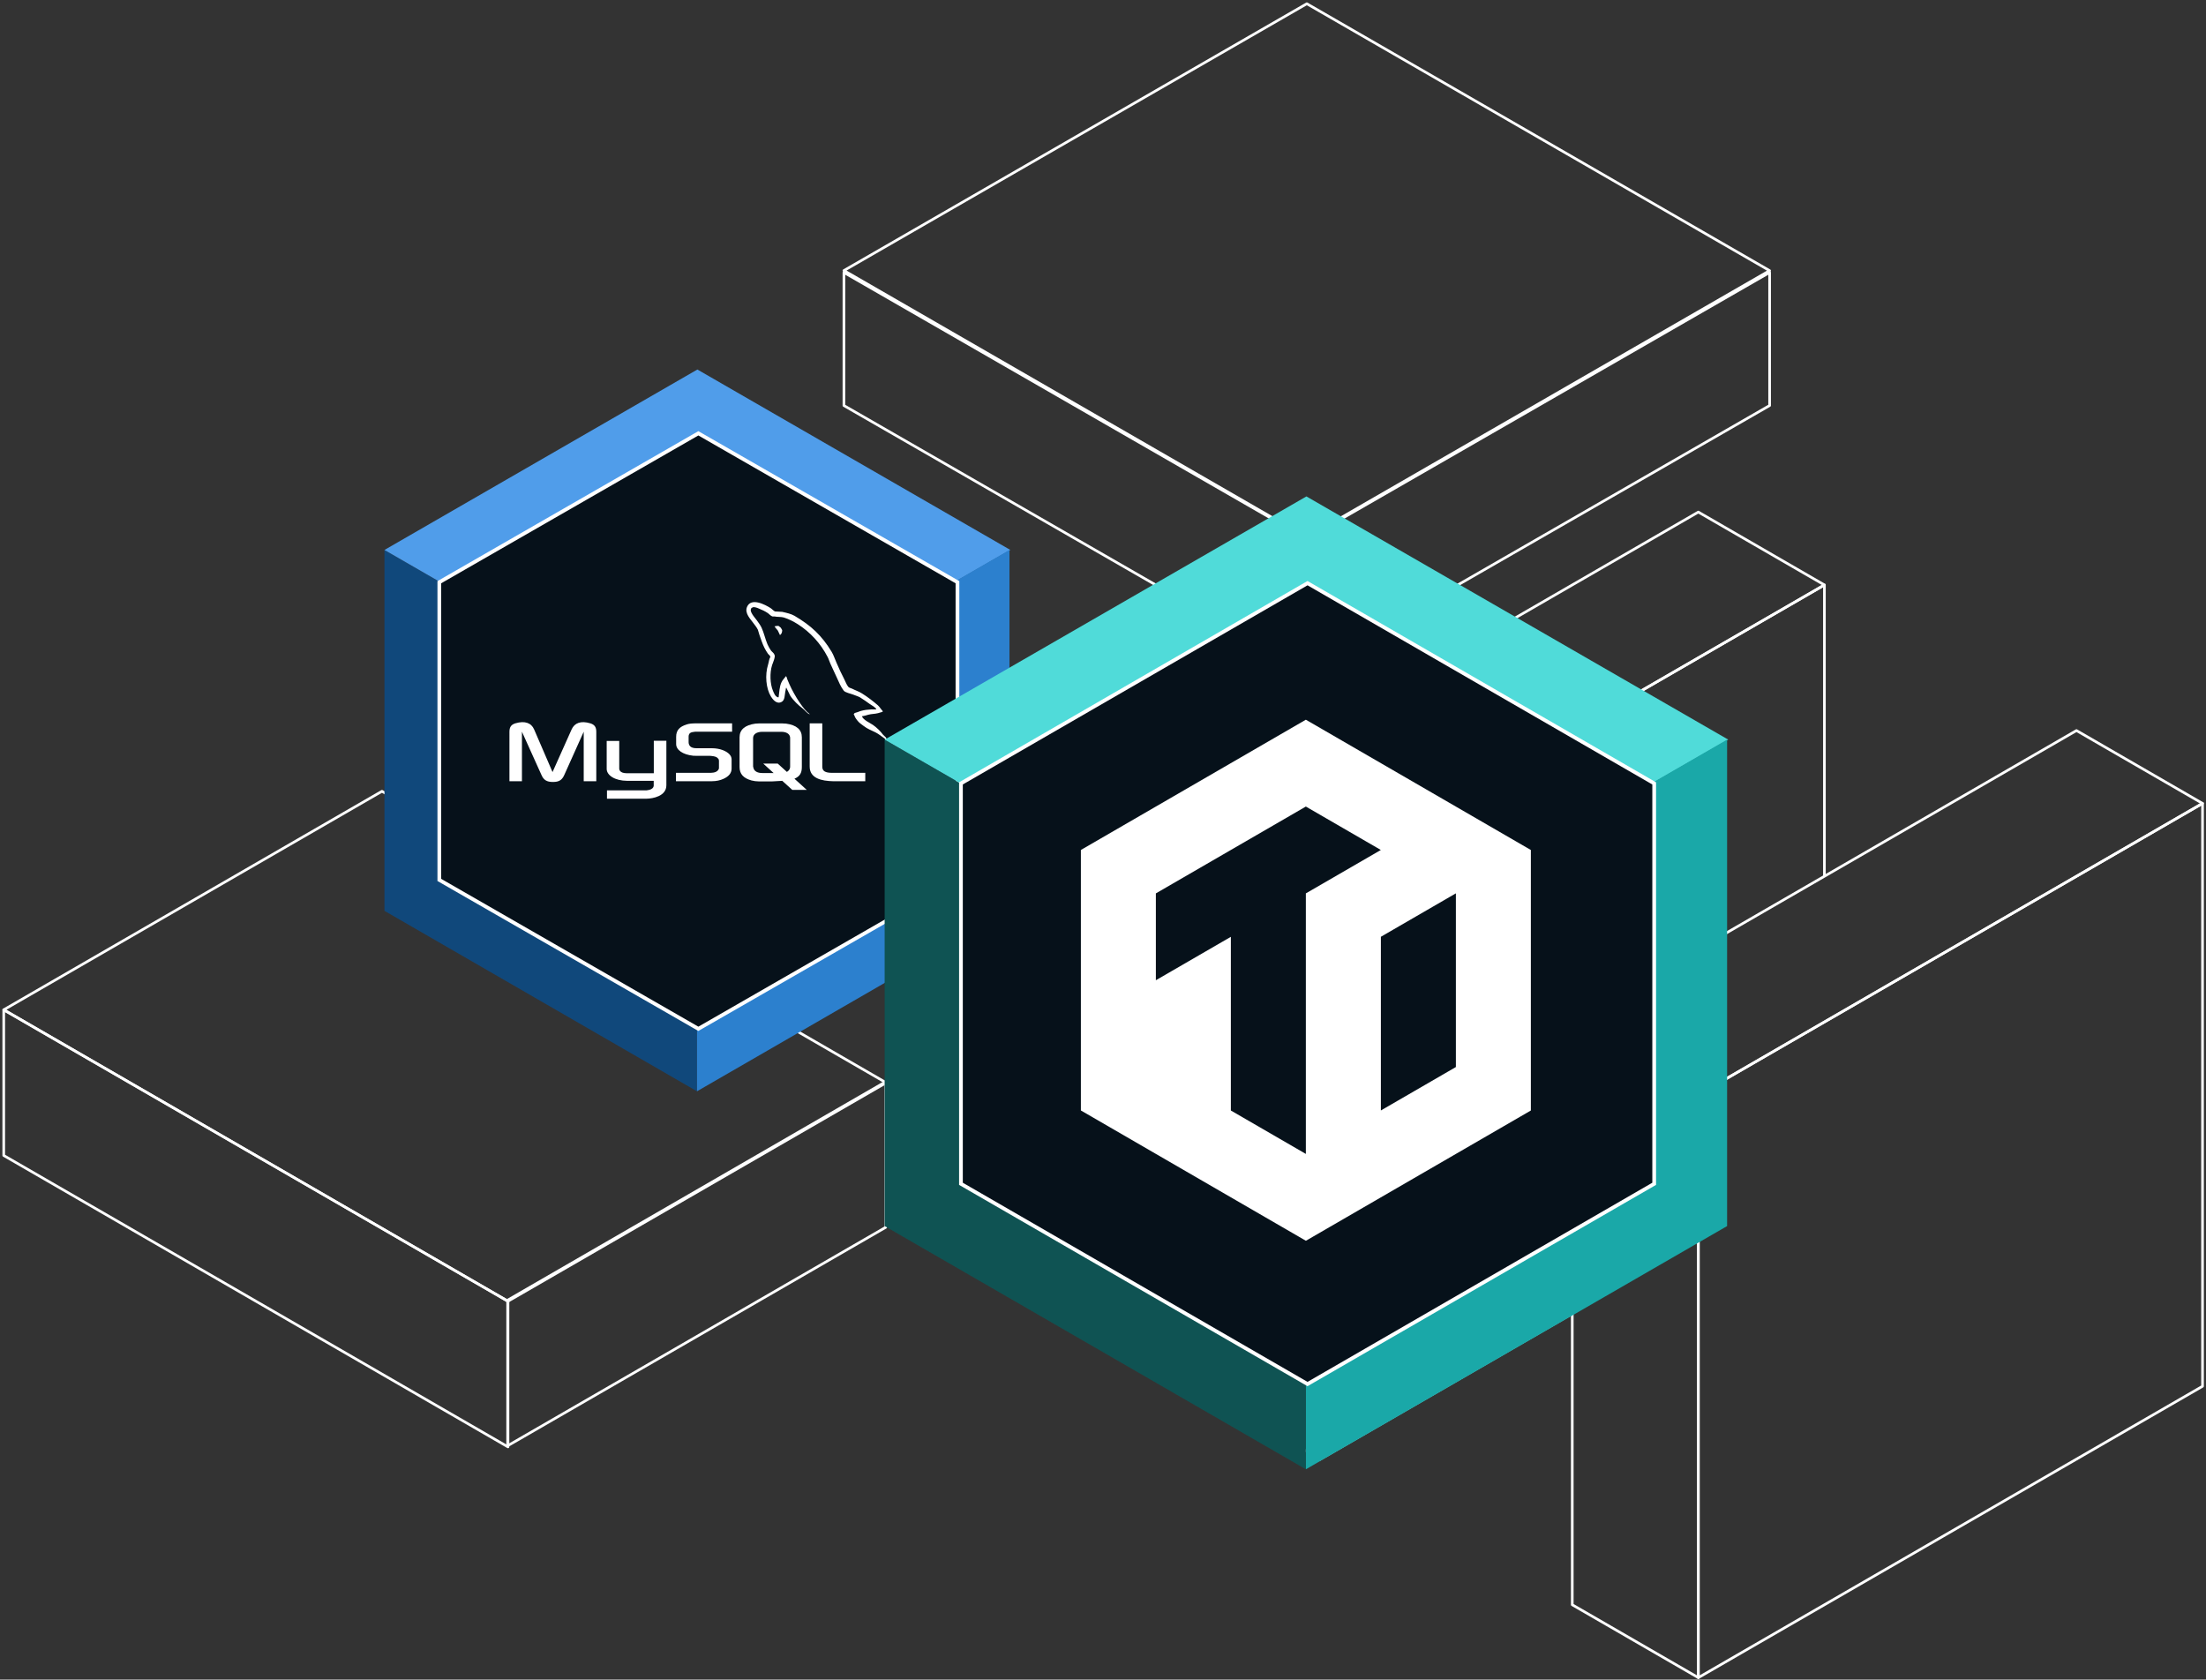
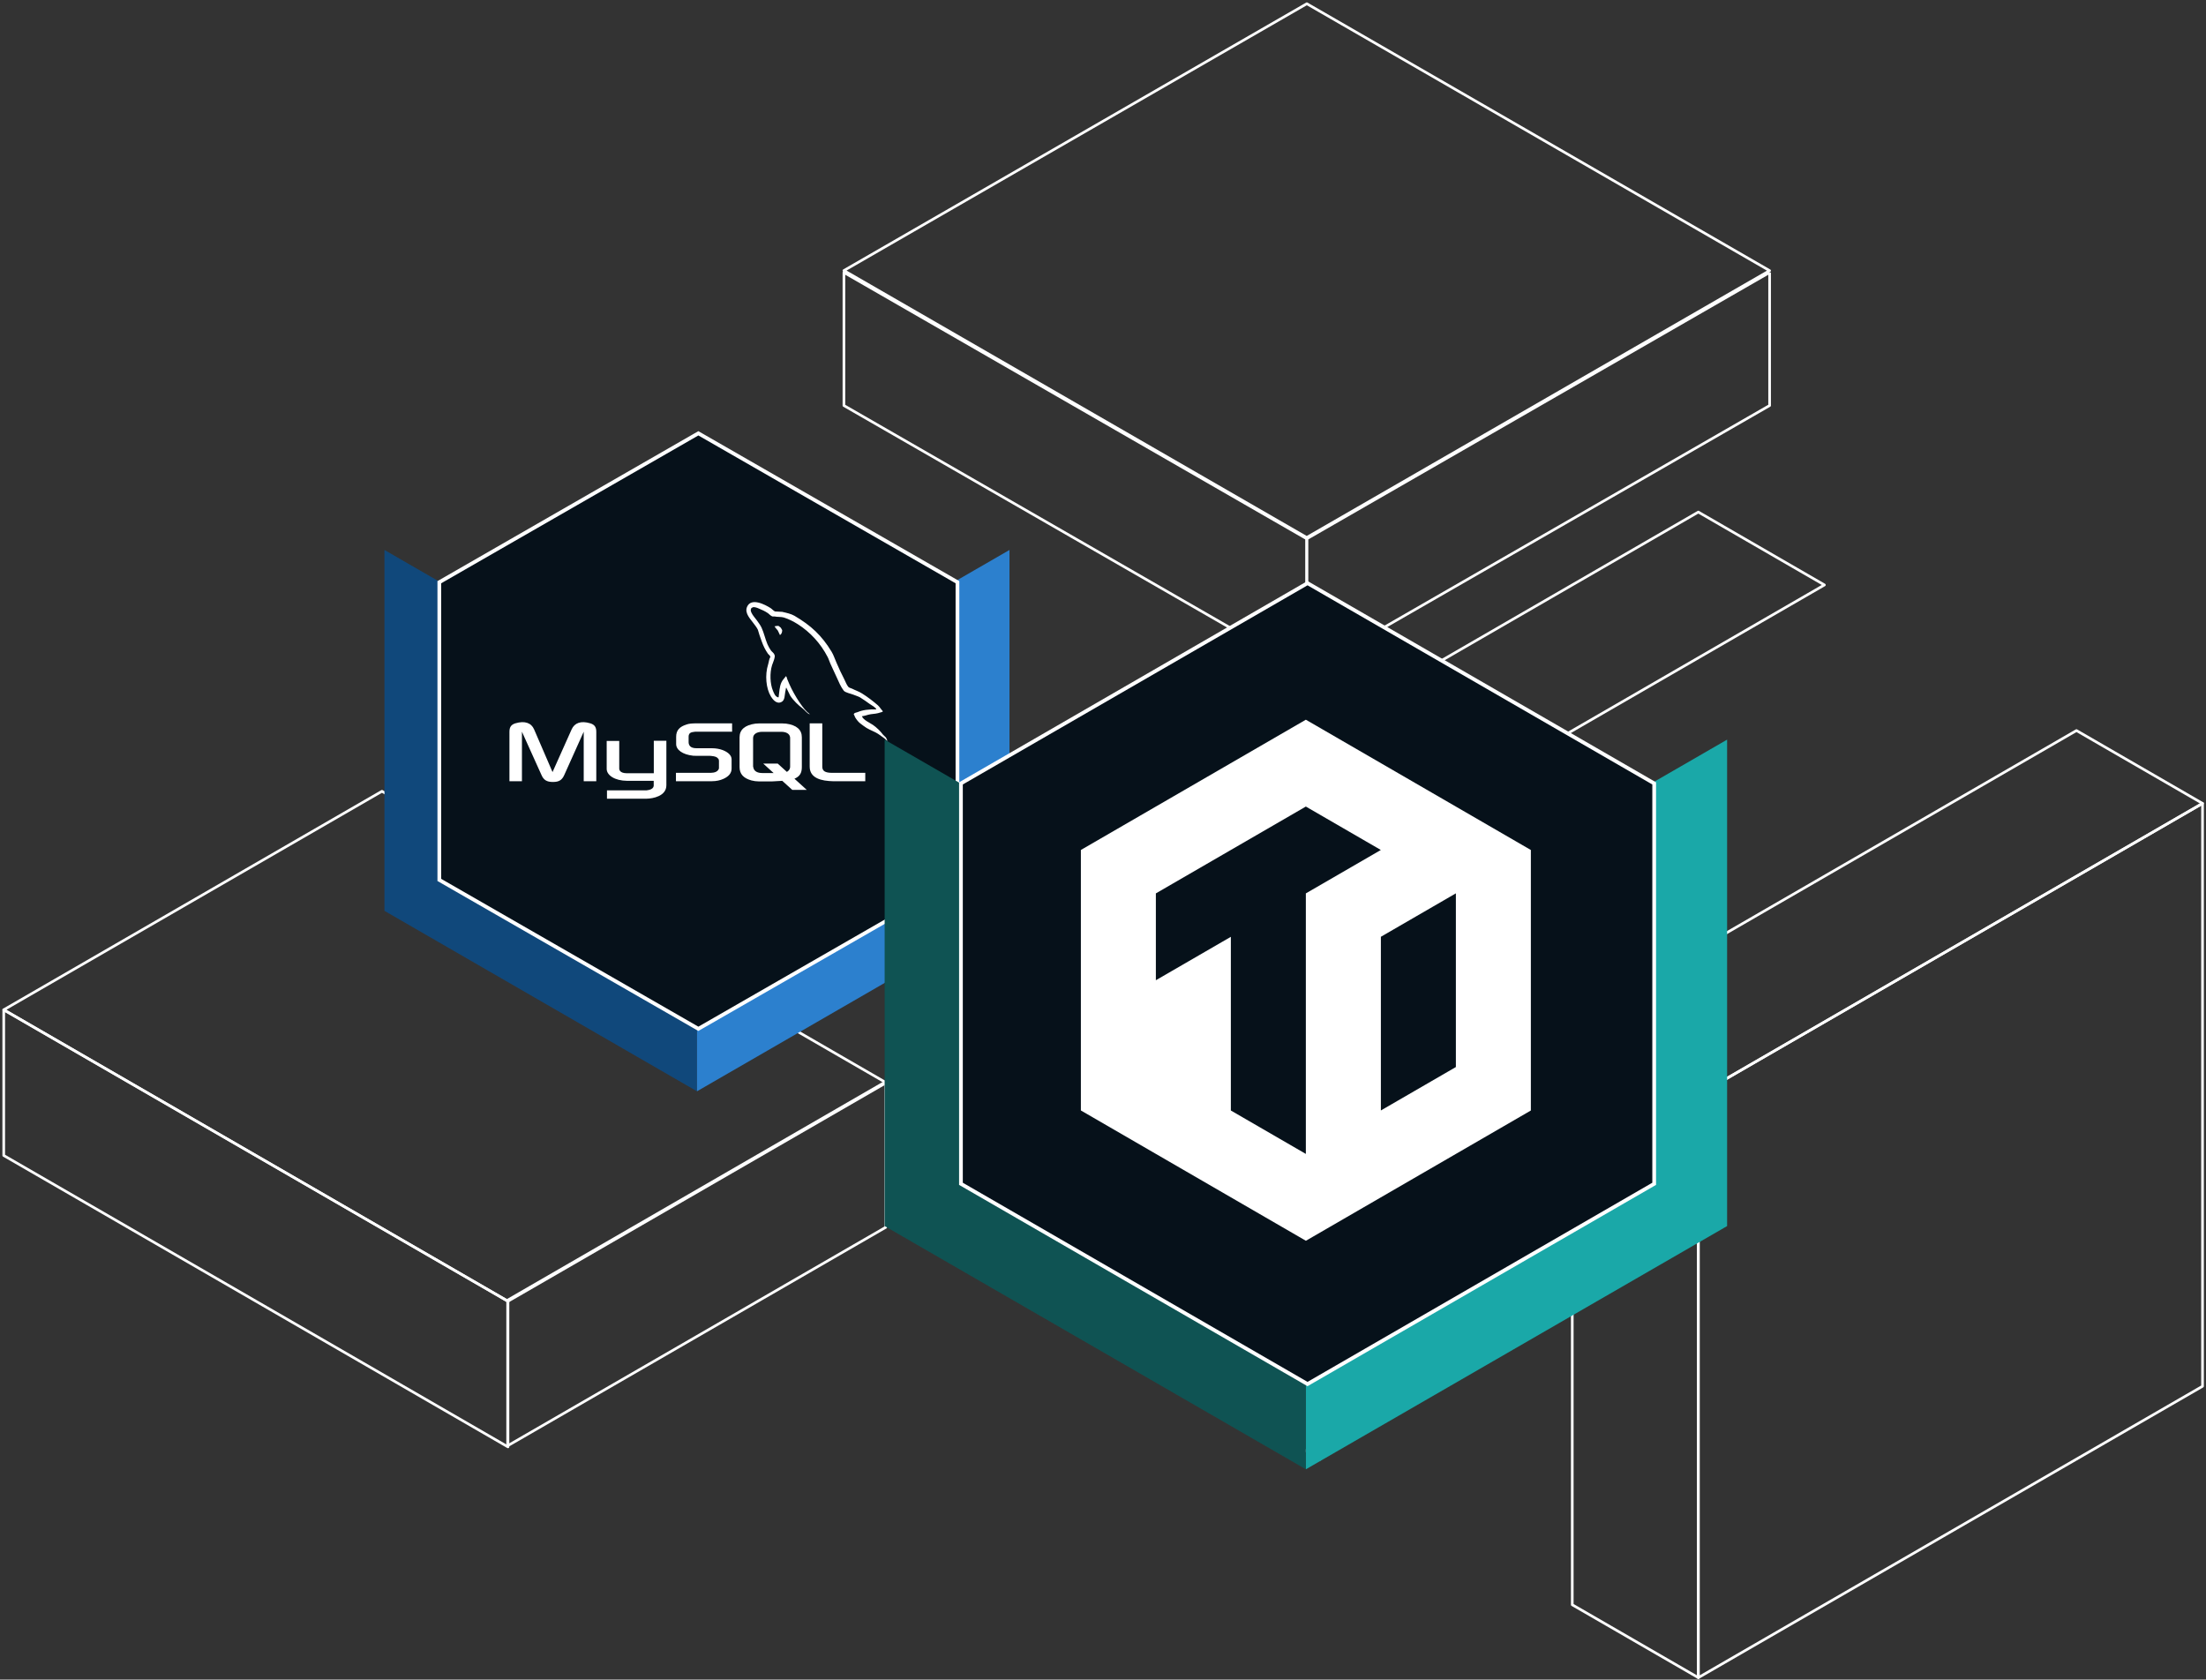
<svg xmlns="http://www.w3.org/2000/svg" width="591" height="450" viewBox="0 0 591 450" fill="none">
  <rect x="0" y="0" width="591" height="450" fill="#333333" stroke="none" />
  <path d="M474.09 72.514L350.104 1L226.09 72.486L350.076 144L474.081 72.514H474.09Z" stroke="white" stroke-width="0.71" stroke-linejoin="round" />
-   <path d="M474.09 73L350.09 144.349V180L474.09 108.651V73Z" stroke="white" stroke-width="0.71" stroke-linejoin="round" />
+   <path d="M474.09 73L350.09 144.349V180L474.09 108.651V73" stroke="white" stroke-width="0.71" stroke-linejoin="round" />
  <path d="M350.09 144.352L226.09 73V108.658L350.09 180V144.352Z" stroke="white" stroke-width="0.71" stroke-linejoin="round" />
-   <path d="M488.77 234.8V156.73L353.68 234.8V390.95L421.23 351.92" stroke="white" stroke-width="0.71" stroke-linejoin="round" />
  <path d="M319.91 215.29L454.99 137.19L488.77 156.72L353.69 234.81L319.91 215.29Z" stroke="white" stroke-width="0.71" stroke-linejoin="round" />
  <path d="M319.91 215.35L353.68 234.87V390.95L319.91 371.42V215.35Z" stroke="white" stroke-width="0.71" stroke-linejoin="round" />
  <path d="M454.99 293.33L590.07 215.25V371.41L454.99 449.47V293.33Z" stroke="white" stroke-width="0.71" stroke-linejoin="round" />
  <path d="M421.219 273.82L556.299 195.73L590.069 215.25L454.989 293.34L421.219 273.82Z" stroke="white" stroke-width="0.71" stroke-linejoin="round" />
  <path d="M421.219 273.87L454.989 293.39V449.47L421.219 429.95V273.87Z" stroke="white" stroke-width="0.71" stroke-linejoin="round" />
  <path d="M237.31 289.81L136 348.34V387.35L237.31 328.81V289.81Z" stroke="white" stroke-width="0.71" stroke-linejoin="round" />
  <path d="M136.09 348.62L1 270.56V309.58L136.09 387.65V348.63V348.62Z" stroke="white" stroke-width="0.71" stroke-linejoin="round" />
  <path d="M237.41 290.09L102.33 212L1.01 270.54L136.08 348.63L237.4 290.09H237.41Z" stroke="white" stroke-width="0.71" stroke-linejoin="round" />
  <path d="M186.724 292.379L103 244.034V147.345L186.724 195.683V292.379Z" fill="#10487B" />
-   <path d="M270.67 147.338L186.832 195.689L103 147.345L186.832 99L270.67 147.338Z" fill="#509DEA" />
  <path d="M186.725 292.379L270.449 244.034V147.345L186.731 195.683V292.379H186.725Z" fill="#2C80CE" />
  <path d="M256.51 155.983V235.749L187.097 275.641L117.697 235.749V155.983L187.097 116.091L256.51 155.983Z" fill="#06111A" stroke="white" />
  <path fill-rule="evenodd" clip-rule="evenodd" d="M136.488 209.301H139.83V196.038L145.049 207.601C145.64 208.991 146.49 209.506 148.134 209.506C149.778 209.506 150.577 208.991 151.188 207.601L156.381 196.038V209.301H159.749V196.038C159.749 194.751 159.234 194.132 158.154 193.797C155.609 193.025 153.912 193.694 153.142 195.419L148.026 206.853L143.09 195.419C142.344 193.694 140.622 193.025 138.051 193.797C136.997 194.132 136.483 194.75 136.483 196.038L136.482 209.301H136.488ZM162.53 198.51H165.898V205.799C165.873 206.21 166.027 207.138 167.857 207.163C168.808 207.189 175.107 207.163 175.157 207.163V198.458H178.525V210.382C178.525 213.318 174.895 213.961 173.204 213.988H162.613V211.748H173.231C175.39 211.516 175.133 210.435 175.133 210.074V209.198H168.012C164.695 209.172 162.561 207.704 162.536 206.03V198.509L162.53 198.51ZM234.768 190.063C232.713 190.011 231.118 190.218 229.781 190.784C229.396 190.94 228.778 190.94 228.728 191.429C228.933 191.633 228.958 191.969 229.139 192.253C229.447 192.768 229.987 193.463 230.475 193.823C231.016 194.236 231.556 194.647 232.12 195.008C233.123 195.625 234.254 195.986 235.231 196.604C235.796 196.965 236.362 197.429 236.927 197.815C237.215 198.021 237.39 198.357 237.75 198.485V198.407C237.57 198.176 237.519 197.841 237.339 197.583C237.082 197.326 236.825 197.093 236.567 196.836C235.822 195.832 234.896 194.956 233.894 194.236C233.071 193.669 231.272 192.896 230.938 191.944L230.887 191.892C231.452 191.84 232.12 191.634 232.661 191.479C233.535 191.248 234.332 191.299 235.231 191.068C235.643 190.964 236.053 190.836 236.465 190.707V190.476C236.003 190.013 235.668 189.394 235.18 188.957C233.87 187.824 232.429 186.716 230.938 185.789C230.141 185.274 229.113 184.939 228.265 184.502C227.955 184.347 227.442 184.27 227.262 184.013C226.798 183.447 226.542 182.699 226.208 182.029C225.463 180.613 224.742 179.042 224.1 177.548C223.637 176.544 223.354 175.54 222.789 174.613C220.141 170.234 217.261 167.582 212.84 164.981C211.889 164.44 210.758 164.207 209.555 163.924L207.627 163.821C207.215 163.64 206.805 163.151 206.445 162.919C204.979 161.992 201.2 159.983 200.12 162.636C199.426 164.31 201.148 165.958 201.733 166.808C202.171 167.4 202.736 168.07 203.045 168.74C203.218 169.177 203.276 169.641 203.456 170.105C203.867 171.238 204.253 172.5 204.793 173.556C205.081 174.097 205.383 174.665 205.743 175.153C205.949 175.436 206.309 175.566 206.386 176.029C206.026 176.545 206.001 177.316 205.795 177.961C204.869 180.871 205.229 184.477 206.54 186.613C206.952 187.257 207.923 188.674 209.24 188.133C210.397 187.669 210.139 186.201 210.473 184.914C210.551 184.605 210.499 184.399 210.653 184.192V184.244L211.707 186.381C212.504 187.643 213.893 188.957 215.049 189.833C215.666 190.297 216.154 191.095 216.925 191.378V191.3H216.875C216.72 191.07 216.489 190.966 216.283 190.786C215.82 190.322 215.306 189.755 214.946 189.24C213.867 187.798 212.916 186.201 212.068 184.553C211.656 183.755 211.295 182.879 210.962 182.081C210.807 181.772 210.807 181.308 210.55 181.154C210.164 181.72 209.6 182.21 209.316 182.905C208.827 184.013 208.776 185.378 208.597 186.794C208.493 186.82 208.539 186.794 208.493 186.846C207.671 186.641 207.388 185.79 207.08 185.069C206.309 183.241 206.18 180.305 206.848 178.193C207.028 177.652 207.8 175.952 207.492 175.437C207.336 174.948 206.823 174.665 206.54 174.278C206.205 173.789 205.846 173.171 205.615 172.63C204.998 171.187 204.69 169.591 204.021 168.149C203.712 167.479 203.172 166.784 202.735 166.166C202.247 165.471 201.708 164.981 201.322 164.158C201.193 163.875 201.013 163.411 201.219 163.101C201.27 162.895 201.374 162.818 201.578 162.767C201.912 162.484 202.864 162.844 203.198 162.997C204.149 163.384 204.946 163.744 205.743 164.285C206.103 164.542 206.489 165.031 206.952 165.161H207.492C208.315 165.341 209.24 165.213 210.01 165.444C211.373 165.882 212.606 166.525 213.713 167.221C217.08 169.359 219.857 172.398 221.733 176.03C222.041 176.622 222.17 177.163 222.453 177.781C222.994 179.043 223.662 180.33 224.201 181.567C224.741 182.778 225.255 184.015 226.026 185.019C226.412 185.56 227.954 185.843 228.648 186.126C229.162 186.357 229.959 186.565 230.422 186.848C231.296 187.389 232.17 188.007 232.992 188.599C233.403 188.907 234.689 189.551 234.766 190.065L234.768 190.063ZM208.552 167.683C208.197 167.68 207.843 167.723 207.499 167.812V167.864H207.55C207.755 168.276 208.116 168.559 208.372 168.92L208.964 170.157L209.015 170.105C209.375 169.847 209.555 169.435 209.555 168.817C209.401 168.637 209.376 168.457 209.247 168.277C209.093 168.019 208.759 167.89 208.552 167.684V167.683Z" fill="white" />
  <path fill-rule="evenodd" clip-rule="evenodd" d="M181.09 209.301H190.756C191.887 209.301 192.967 209.07 193.841 208.657C195.306 207.987 196 207.087 196 205.902V203.43C196 202.477 195.203 201.575 193.61 200.958C192.787 200.649 191.759 200.468 190.756 200.468H186.694C185.332 200.468 184.689 200.055 184.509 199.155C184.484 199.052 184.484 198.949 184.484 198.846V197.326C184.484 197.248 184.484 197.146 184.509 197.044C184.689 196.348 185.049 196.167 186.237 196.039H196.134V193.798H186.725C185.363 193.798 184.643 193.876 184 194.082C182.02 194.699 181.146 195.678 181.146 197.403V199.362C181.146 200.88 182.843 202.169 185.722 202.477C186.031 202.503 186.365 202.503 186.699 202.503H190.17C190.298 202.503 190.426 202.503 190.529 202.529C191.583 202.632 192.046 202.812 192.354 203.198C192.56 203.404 192.612 203.584 192.612 203.817V205.773C192.612 206.004 192.457 206.315 192.149 206.572C191.841 206.828 191.351 207.009 190.709 207.035C190.58 207.035 190.504 207.061 190.374 207.061H181.09V209.301ZM216.925 205.413C216.925 207.704 218.654 208.991 222.094 209.25C222.428 209.276 222.736 209.301 223.07 209.301H231.811V207.061H222.994C221.039 207.061 220.294 206.572 220.294 205.387V193.798H216.919V205.413L216.925 205.413ZM198.133 205.515V197.532C198.133 195.497 199.573 194.26 202.376 193.875C202.684 193.849 202.992 193.823 203.275 193.823H209.649C209.984 193.823 210.267 193.849 210.601 193.875C213.403 194.26 214.817 195.497 214.817 197.532V205.515C214.817 207.163 214.226 208.039 212.837 208.632L216.127 211.618H212.246L209.572 209.198L206.872 209.353H203.273C202.614 209.349 201.958 209.263 201.32 209.096C199.188 208.502 198.133 207.37 198.133 205.515ZM201.757 205.336C201.757 205.438 201.815 205.541 201.835 205.671C202.015 206.597 202.888 207.112 204.225 207.112H207.259L204.483 204.588H208.365L210.806 206.804C211.27 206.546 211.553 206.185 211.655 205.721C211.681 205.619 211.681 205.49 211.681 205.387V197.737C211.681 197.635 211.681 197.532 211.655 197.429C211.475 196.553 210.602 196.065 209.29 196.065H204.226C202.735 196.065 201.758 196.708 201.758 197.737L201.757 205.336Z" fill="white" />
  <path d="M349.85 393.653L237 328.49V198.164L349.85 263.318V393.653Z" fill="#0F5353" />
-   <path d="M463 198.154L349.995 263.326L237 198.163L349.995 133L463 198.154Z" fill="#50DBD9" />
  <path d="M349.852 393.653L462.702 328.49V198.164L349.861 263.318V393.653H349.852Z" fill="#1AA8A8" />
  <path d="M443.166 209.886V317.165L350.294 370.812L257.441 317.165V209.886L350.294 156.238L443.166 209.886Z" fill="#06111A" stroke="white" />
  <path d="M410.127 227.725V297.526L349.856 332.426L289.572 297.514V227.725L349.844 192.824L410.115 227.725H410.127ZM349.844 309.147V239.358L369.934 227.725L349.844 216.091L309.663 239.358V262.625L329.753 250.992V297.526L349.844 309.159V309.147ZM390.037 285.88V239.346L369.946 250.98V297.514L390.037 285.88Z" fill="white" />
</svg>